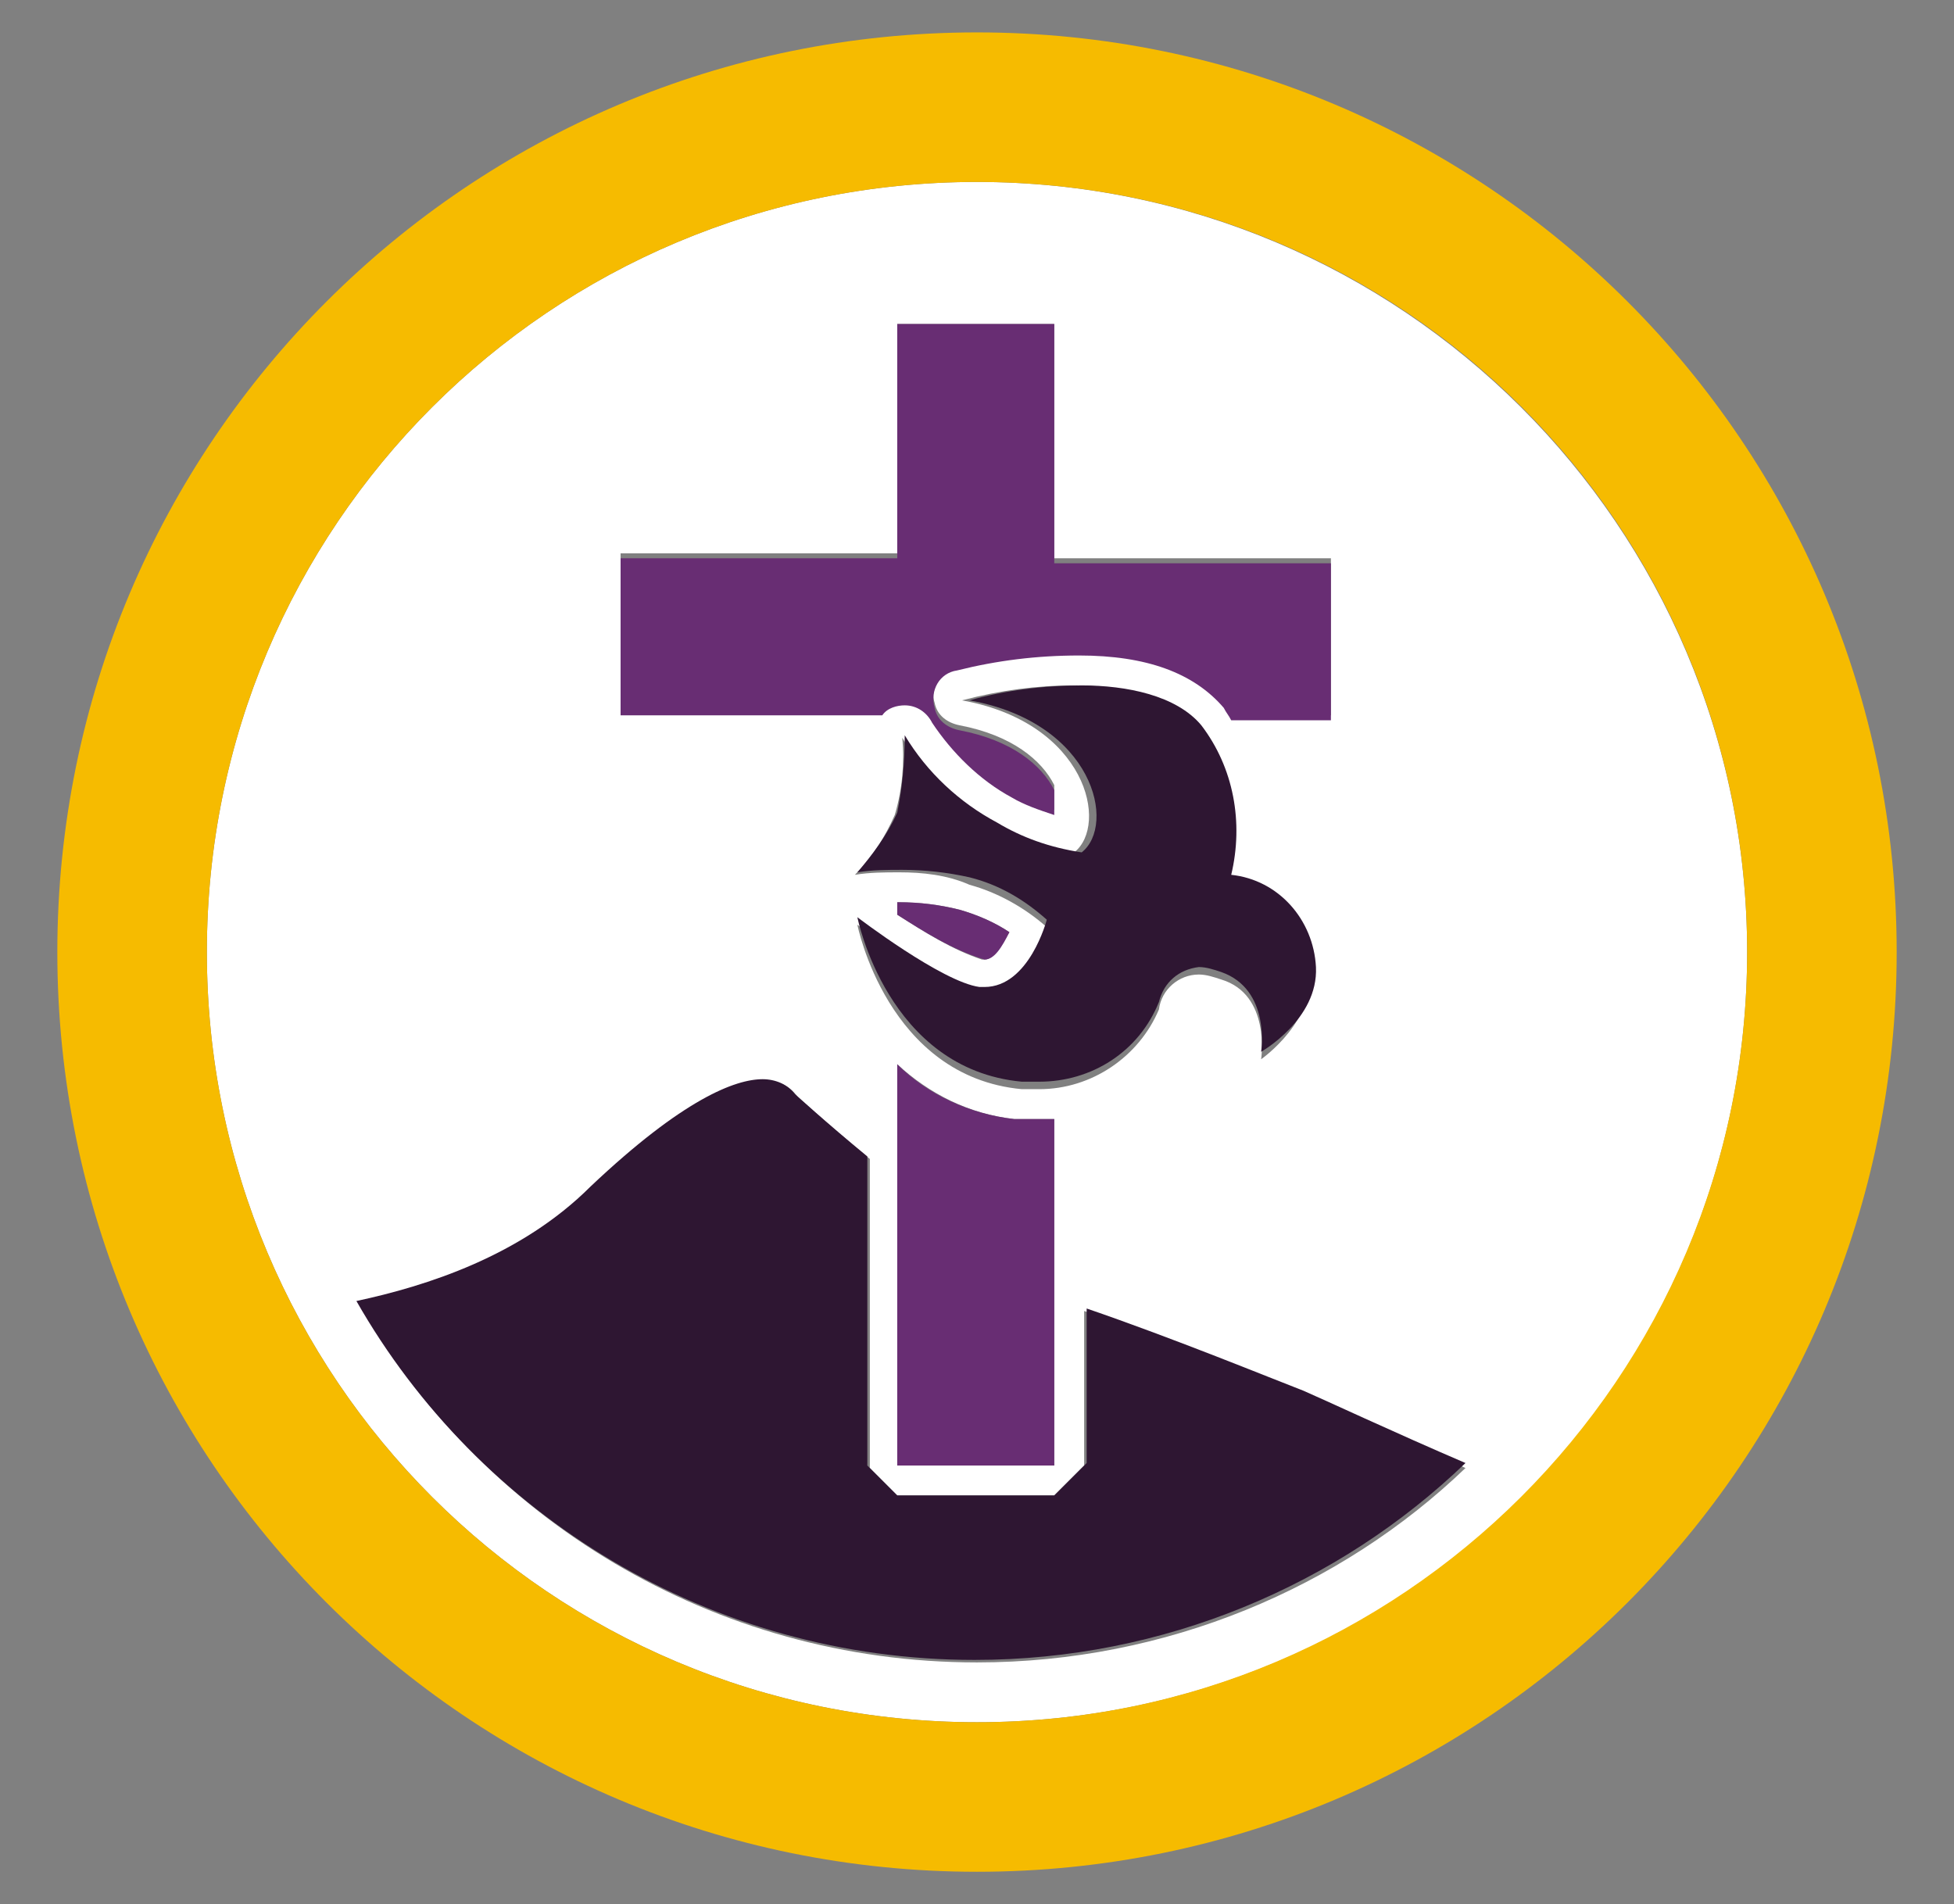
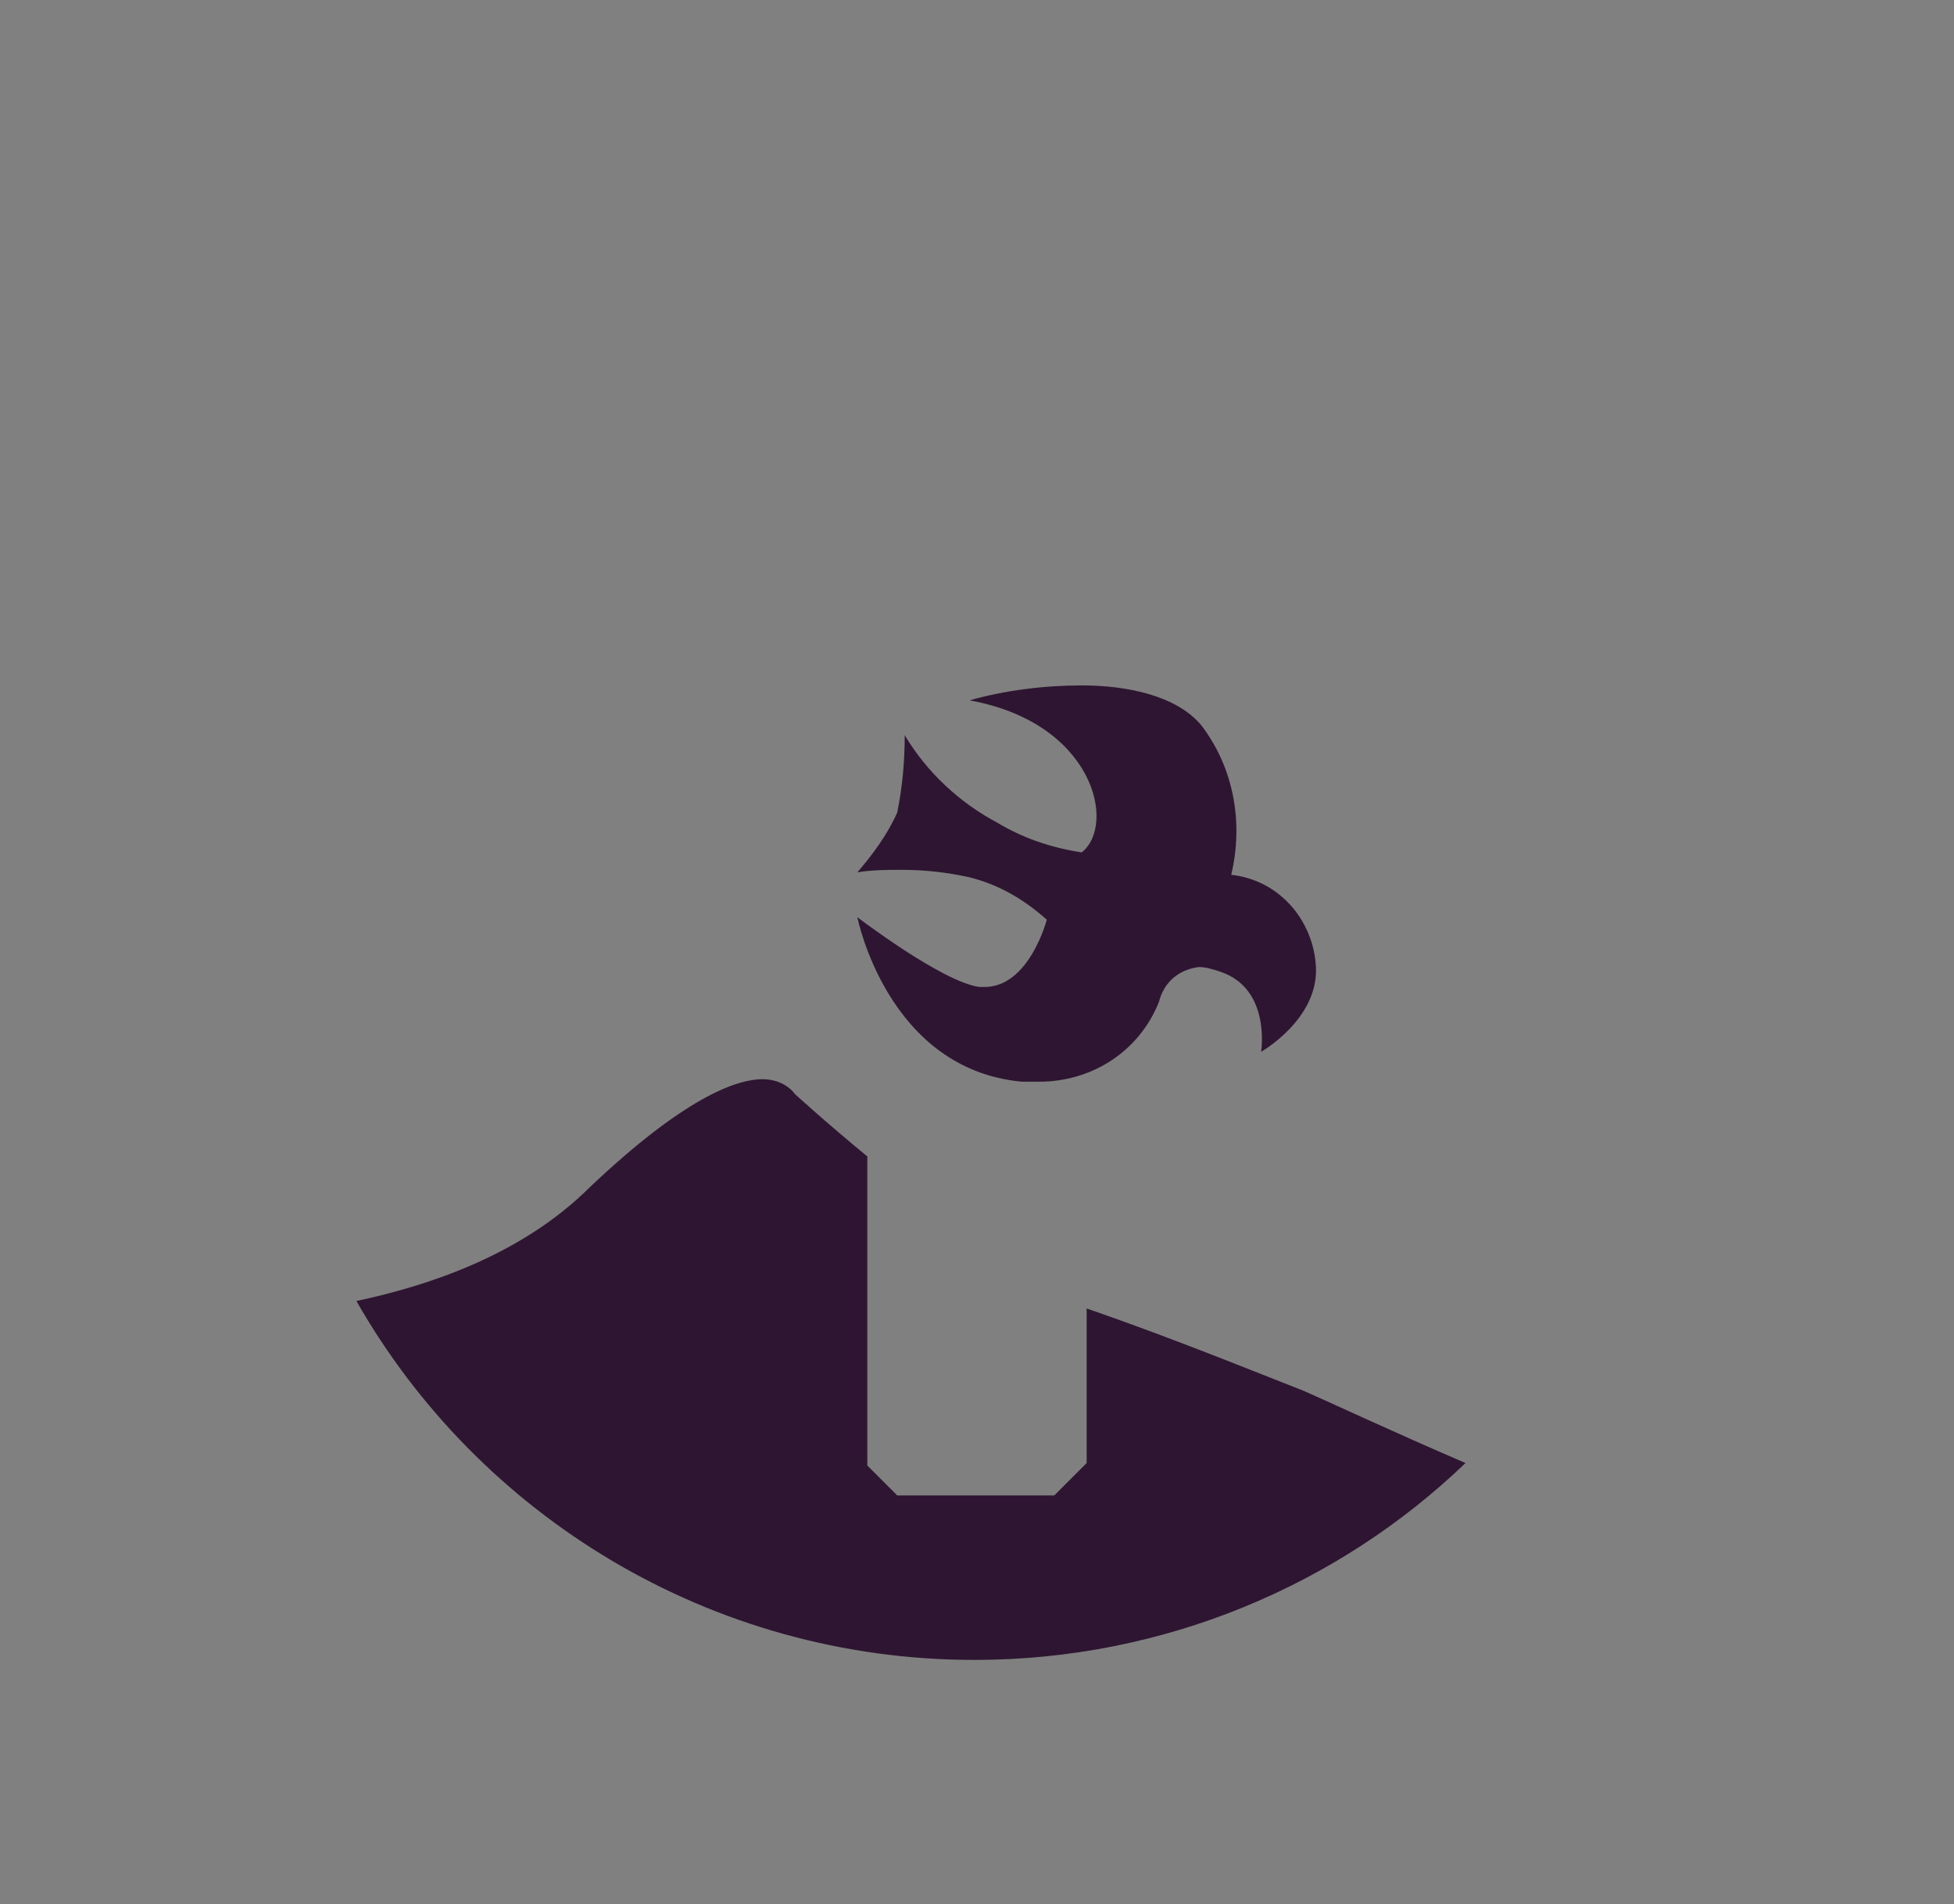
<svg xmlns="http://www.w3.org/2000/svg" version="1.1" id="Layer_1" x="0px" y="0px" viewBox="0 0 78.4 76.4" style="enable-background:new 0 0 78.4 76.4;" xml:space="preserve">
  <rect x="0" y="0" width="78.4" height="76.4" fill="#808080" stroke="none" />
  <style type="text/css">
	.st0{fill:#FFFFFF;}
	.st1{fill:#F6BB00;}
	.st2{fill:#2E1632;}
	.st3{fill:#682D73;}
</style>
  <g>
-     <path class="st0" d="M39.2,7.3C22.1,7.3,8.3,21.1,8.3,38.2c0,0,0,0,0,0c0,17.1,13.8,30.9,30.9,30.9c17.1,0,30.9-13.8,30.9-30.9   C70.1,21.1,56.2,7.3,39.2,7.3z M36,42.7c1.3,1.2,2.9,2,4.7,2.2c0.3,0,0.5,0,0.8,0c0.3,0,0.5,0,0.8,0v13.9H36V42.7z M53.4,22.4v6.3   h-4c-0.1-0.2-0.2-0.3-0.3-0.5c-1.1-1.4-3.1-2.1-5.8-2.1l0,0c-1.6,0-3.3,0.2-4.9,0.6c-0.7,0.2-1.1,0.9-0.9,1.5   c0.1,0.5,0.5,0.8,1,0.9c2.1,0.4,3.3,1.4,3.8,2.4v1c-0.6-0.2-1.2-0.4-1.7-0.7c-1.3-0.7-2.4-1.7-3.2-3c-0.2-0.4-0.7-0.7-1.1-0.7   c-0.4,0-0.7,0.2-0.9,0.4H24.9v-6.3H36V13h6.3h0v9.4H53.4z M50.6,42.5c0,0,0.4-2.6-1.6-3.2c-0.3-0.1-0.6-0.2-0.9-0.2   c-0.8,0-1.5,0.6-1.6,1.4c-0.8,1.9-2.7,3.2-4.8,3.2c-0.2,0-0.5,0-0.7,0c-5.4-0.5-6.6-6.6-6.6-6.6s3.4,2.6,4.9,2.8c0.1,0,0.1,0,0.2,0   c1.8,0,2.5-2.7,2.5-2.7c-0.9-0.8-2-1.4-3.1-1.7C38,35.1,37,35,36.1,35c-0.6,0-1.2,0-1.8,0.1c0.7-0.7,1.2-1.5,1.6-2.4   c0.3-1,0.4-2.1,0.3-3.1c0.9,1.5,2.2,2.7,3.7,3.5c1,0.6,2.1,1,3.2,1.1c1.4-1.1,0.5-5.2-4.5-6.1c1.5-0.4,3-0.6,4.5-0.6v0   c1.8,0,3.8,0.4,4.8,1.6c1.3,1.7,1.8,3.9,1.2,6c1.9,0.2,3.4,1.8,3.4,3.7C52.9,40.9,50.6,42.5,50.6,42.5z M36,36.2   C36.1,36.2,36.1,36.2,36,36.2c0.9,0,1.7,0.1,2.5,0.3c0.7,0.2,1.4,0.5,2,0.9c-0.3,0.5-0.6,1.1-1,1.1c0,0,0,0-0.1,0   c-1.2-0.4-2.3-1.1-3.4-1.8V36.2z M39.2,66.7c-10.6,0-19.9-5.8-24.8-14.4c2.8-0.6,6.5-1.8,9.4-4.6c3.6-3.5,5.7-4.3,6.9-4.3v0   c0.5-0.1,1,0.2,1.3,0.6c0,0,1.2,1.1,2.9,2.5v12.4L36,60h6.3l1.2-1.2v-6.2c3.5,1.2,7.4,2.8,8.8,3.4c0.7,0.3,3.8,1.7,6.5,2.9   C53.8,63.7,46.8,66.7,39.2,66.7z" />
-     <path class="st1" d="M39.2,1.3C39.2,1.3,39.2,1.3,39.2,1.3C18.8,1.3,2.3,17.8,2.3,38.2s16.5,36.9,36.9,36.9s36.9-16.5,36.9-36.9   c0,0,0,0,0,0C76.1,17.8,59.6,1.3,39.2,1.3z M39.2,69.1c-17.1,0-30.9-13.8-30.9-30.9c0,0,0,0,0,0c0-17.1,13.8-30.9,30.9-30.9   c17.1,0,30.9,13.8,30.9,30.9C70.1,55.3,56.2,69.1,39.2,69.1z" />
    <path class="st2" d="M43.6,52.5v6.2L42.3,60H36l-1.2-1.2V46.4c-1.7-1.4-2.9-2.5-2.9-2.5c-0.3-0.4-0.8-0.6-1.3-0.6v0   c-1.1,0-3.2,0.8-6.9,4.3c-2.8,2.8-6.6,4-9.4,4.6c4.9,8.6,14.2,14.4,24.8,14.4c7.6,0,14.6-3,19.7-7.9c-2.8-1.2-5.8-2.6-6.5-2.9   C51,55.3,47.1,53.7,43.6,52.5z" />
-     <path class="st3" d="M42.3,13H36v9.4H24.9v6.3h10.5c0.2-0.3,0.6-0.4,0.9-0.4c0.5,0,0.9,0.3,1.1,0.7c0.8,1.2,1.9,2.3,3.2,3   c0.5,0.3,1.1,0.5,1.7,0.7v-1c-0.5-1-1.7-2-3.8-2.4c-0.5-0.1-0.9-0.4-1-0.9c-0.2-0.7,0.2-1.4,0.9-1.5c1.6-0.4,3.2-0.6,4.9-0.6l0,0   c2.7,0,4.6,0.7,5.8,2.1c0.1,0.2,0.2,0.3,0.3,0.5h4v-6.3H42.3L42.3,13L42.3,13z" />
-     <path class="st3" d="M39.5,38.5c0.4,0,0.7-0.5,1-1.1c-0.6-0.4-1.3-0.7-2-0.9c-0.8-0.2-1.6-0.3-2.4-0.3c0,0-0.1,0-0.1,0v0.5   C37.1,37.4,38.2,38.1,39.5,38.5C39.4,38.5,39.5,38.5,39.5,38.5z" />
-     <path class="st3" d="M42.3,44.9c-0.2,0-0.5,0-0.8,0c-0.3,0-0.5,0-0.8,0c-1.8-0.2-3.5-1-4.7-2.2v16.1h6.3V44.9z" />
    <path class="st2" d="M52.8,38.8c-0.1-1.9-1.5-3.5-3.4-3.7c0.5-2.1,0.1-4.3-1.2-6c-1-1.2-3-1.6-4.8-1.6v0c-1.5,0-3.1,0.2-4.5,0.6   c5,0.9,5.9,5,4.5,6.1C42.1,34,41,33.6,40,33c-1.5-0.8-2.8-2-3.7-3.5c0,1.1-0.1,2.1-0.3,3.1c-0.4,0.9-1,1.7-1.6,2.4   c0.6-0.1,1.2-0.1,1.8-0.1c0.9,0,1.8,0.1,2.7,0.3c1.2,0.3,2.2,0.9,3.1,1.7c0,0-0.7,2.7-2.5,2.7c-0.1,0-0.1,0-0.2,0   c-1.5-0.2-4.9-2.8-4.9-2.8s1.2,6.1,6.6,6.6c0.2,0,0.5,0,0.7,0c2.1,0,4-1.2,4.8-3.2c0.2-0.8,0.8-1.3,1.6-1.4c0.3,0,0.6,0.1,0.9,0.2   c2,0.7,1.6,3.2,1.6,3.2S52.9,40.9,52.8,38.8z" />
  </g>
</svg>